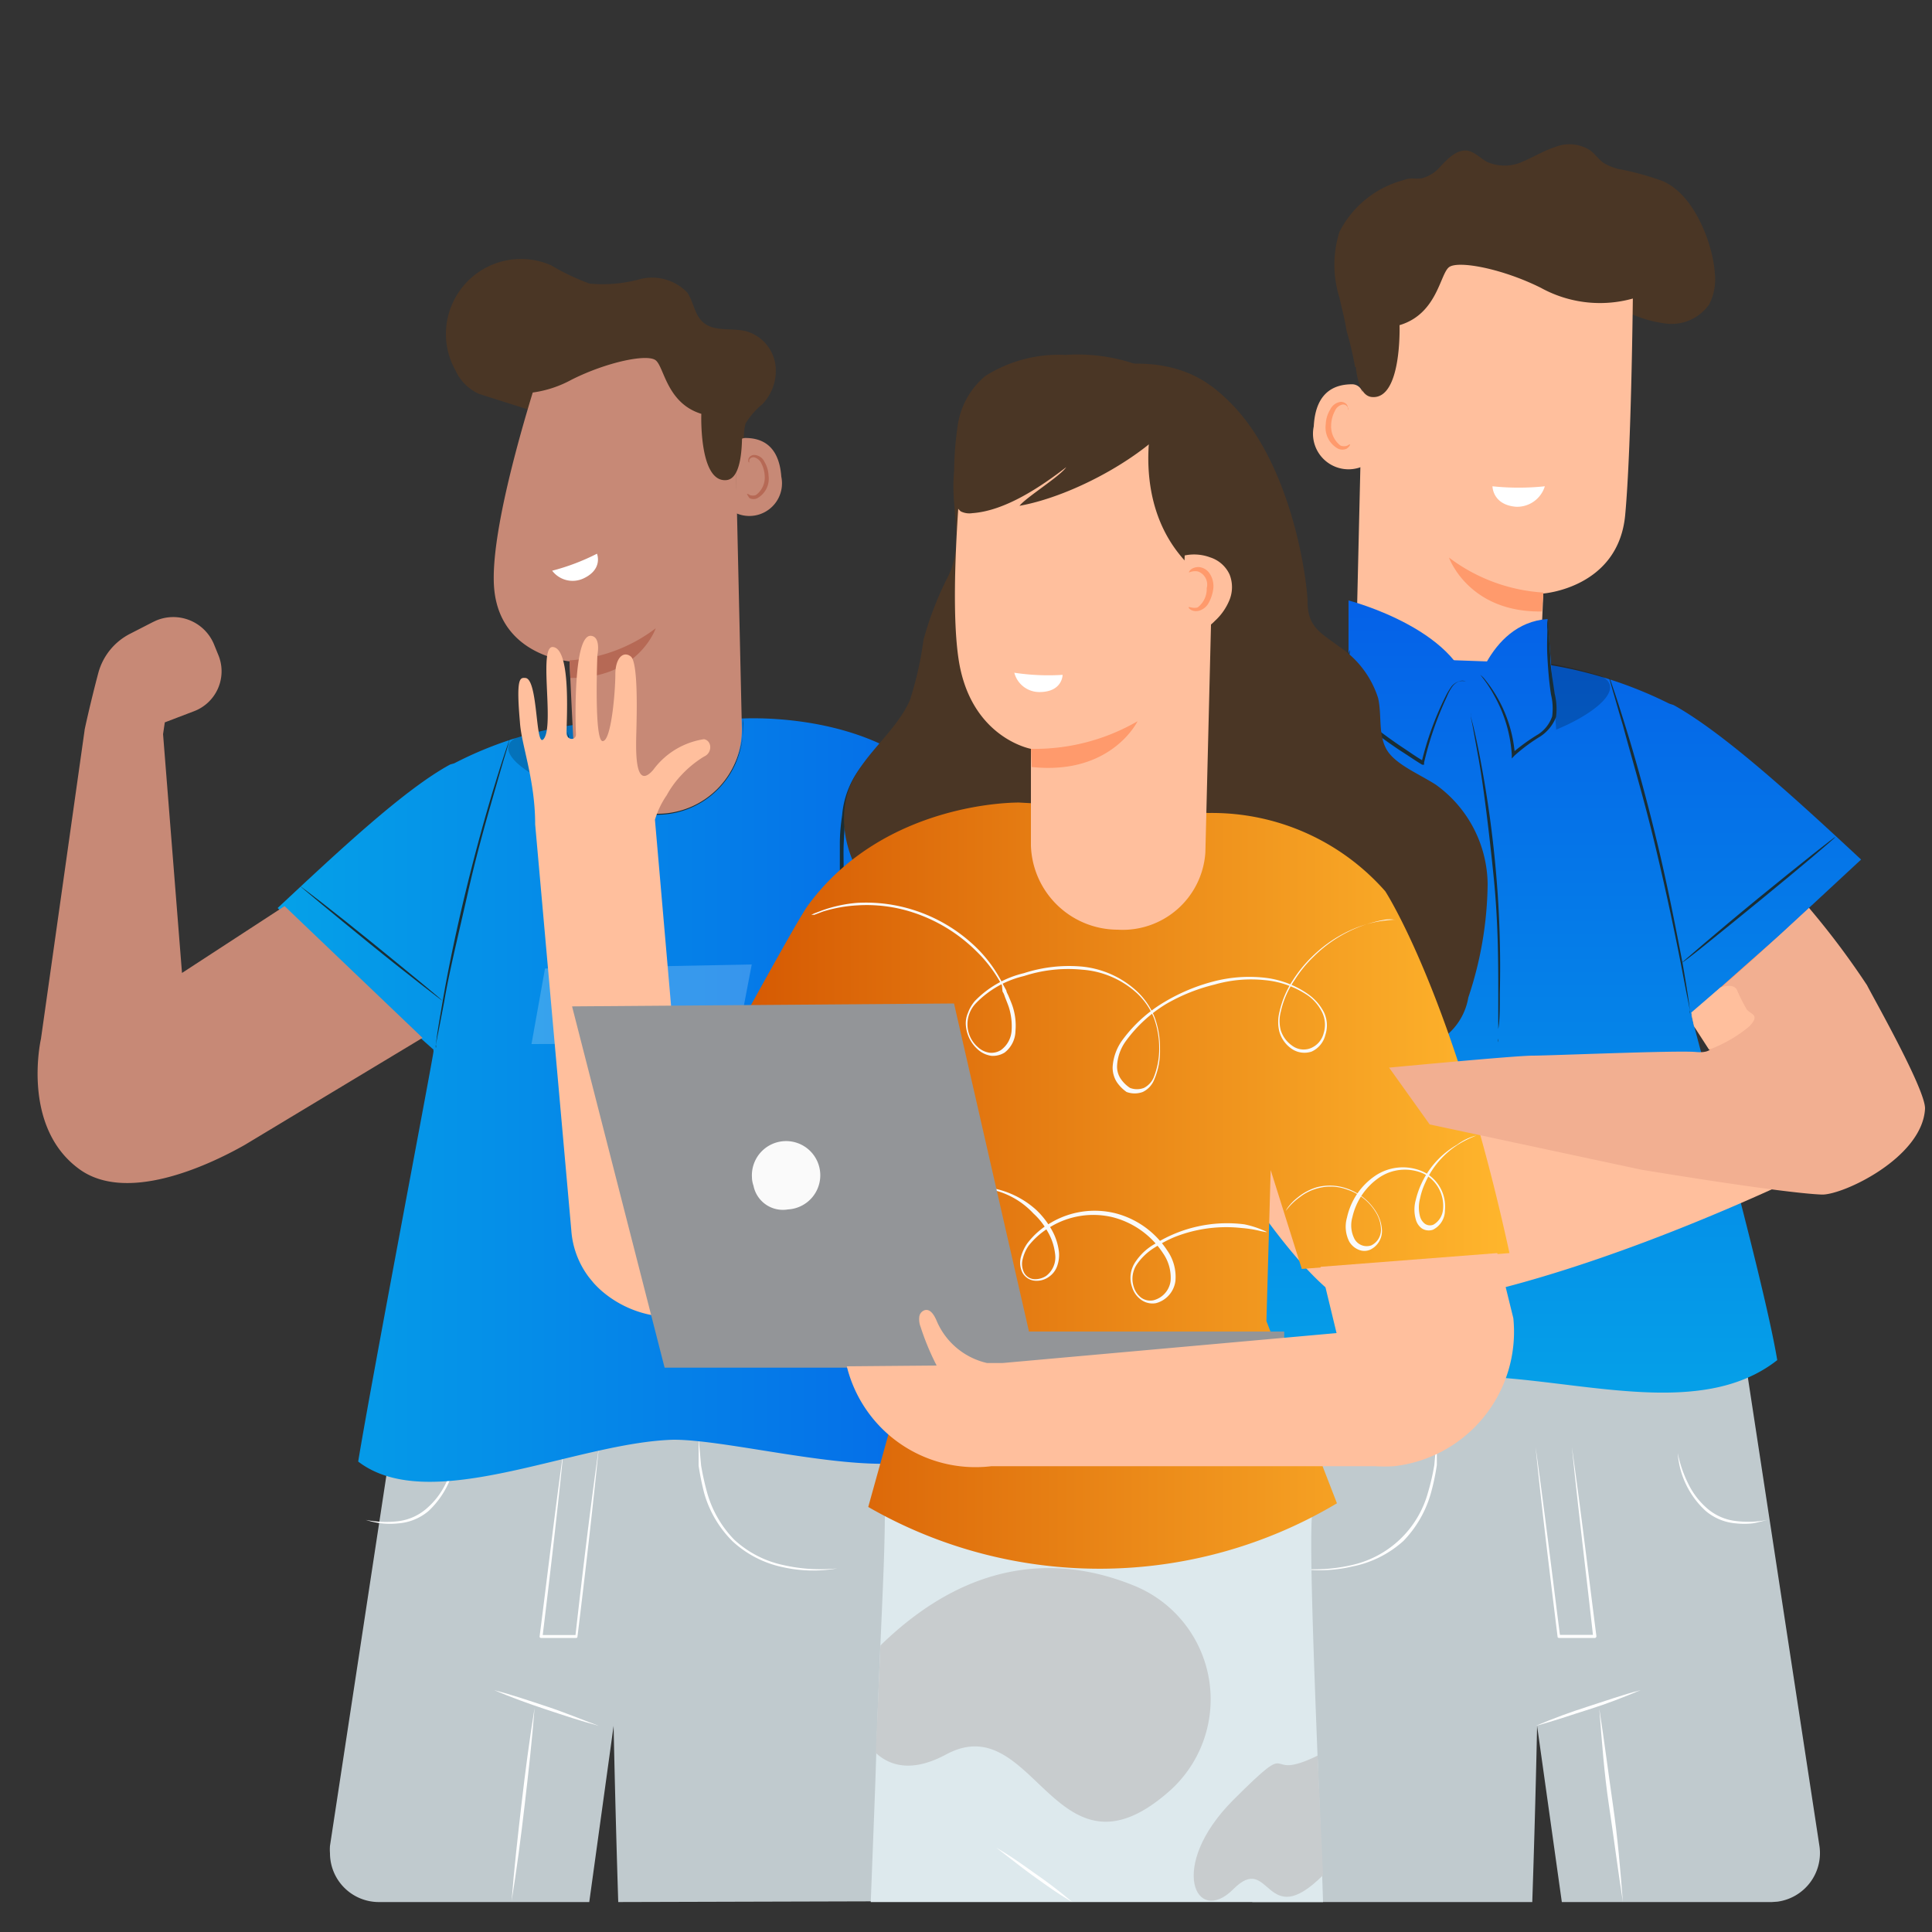
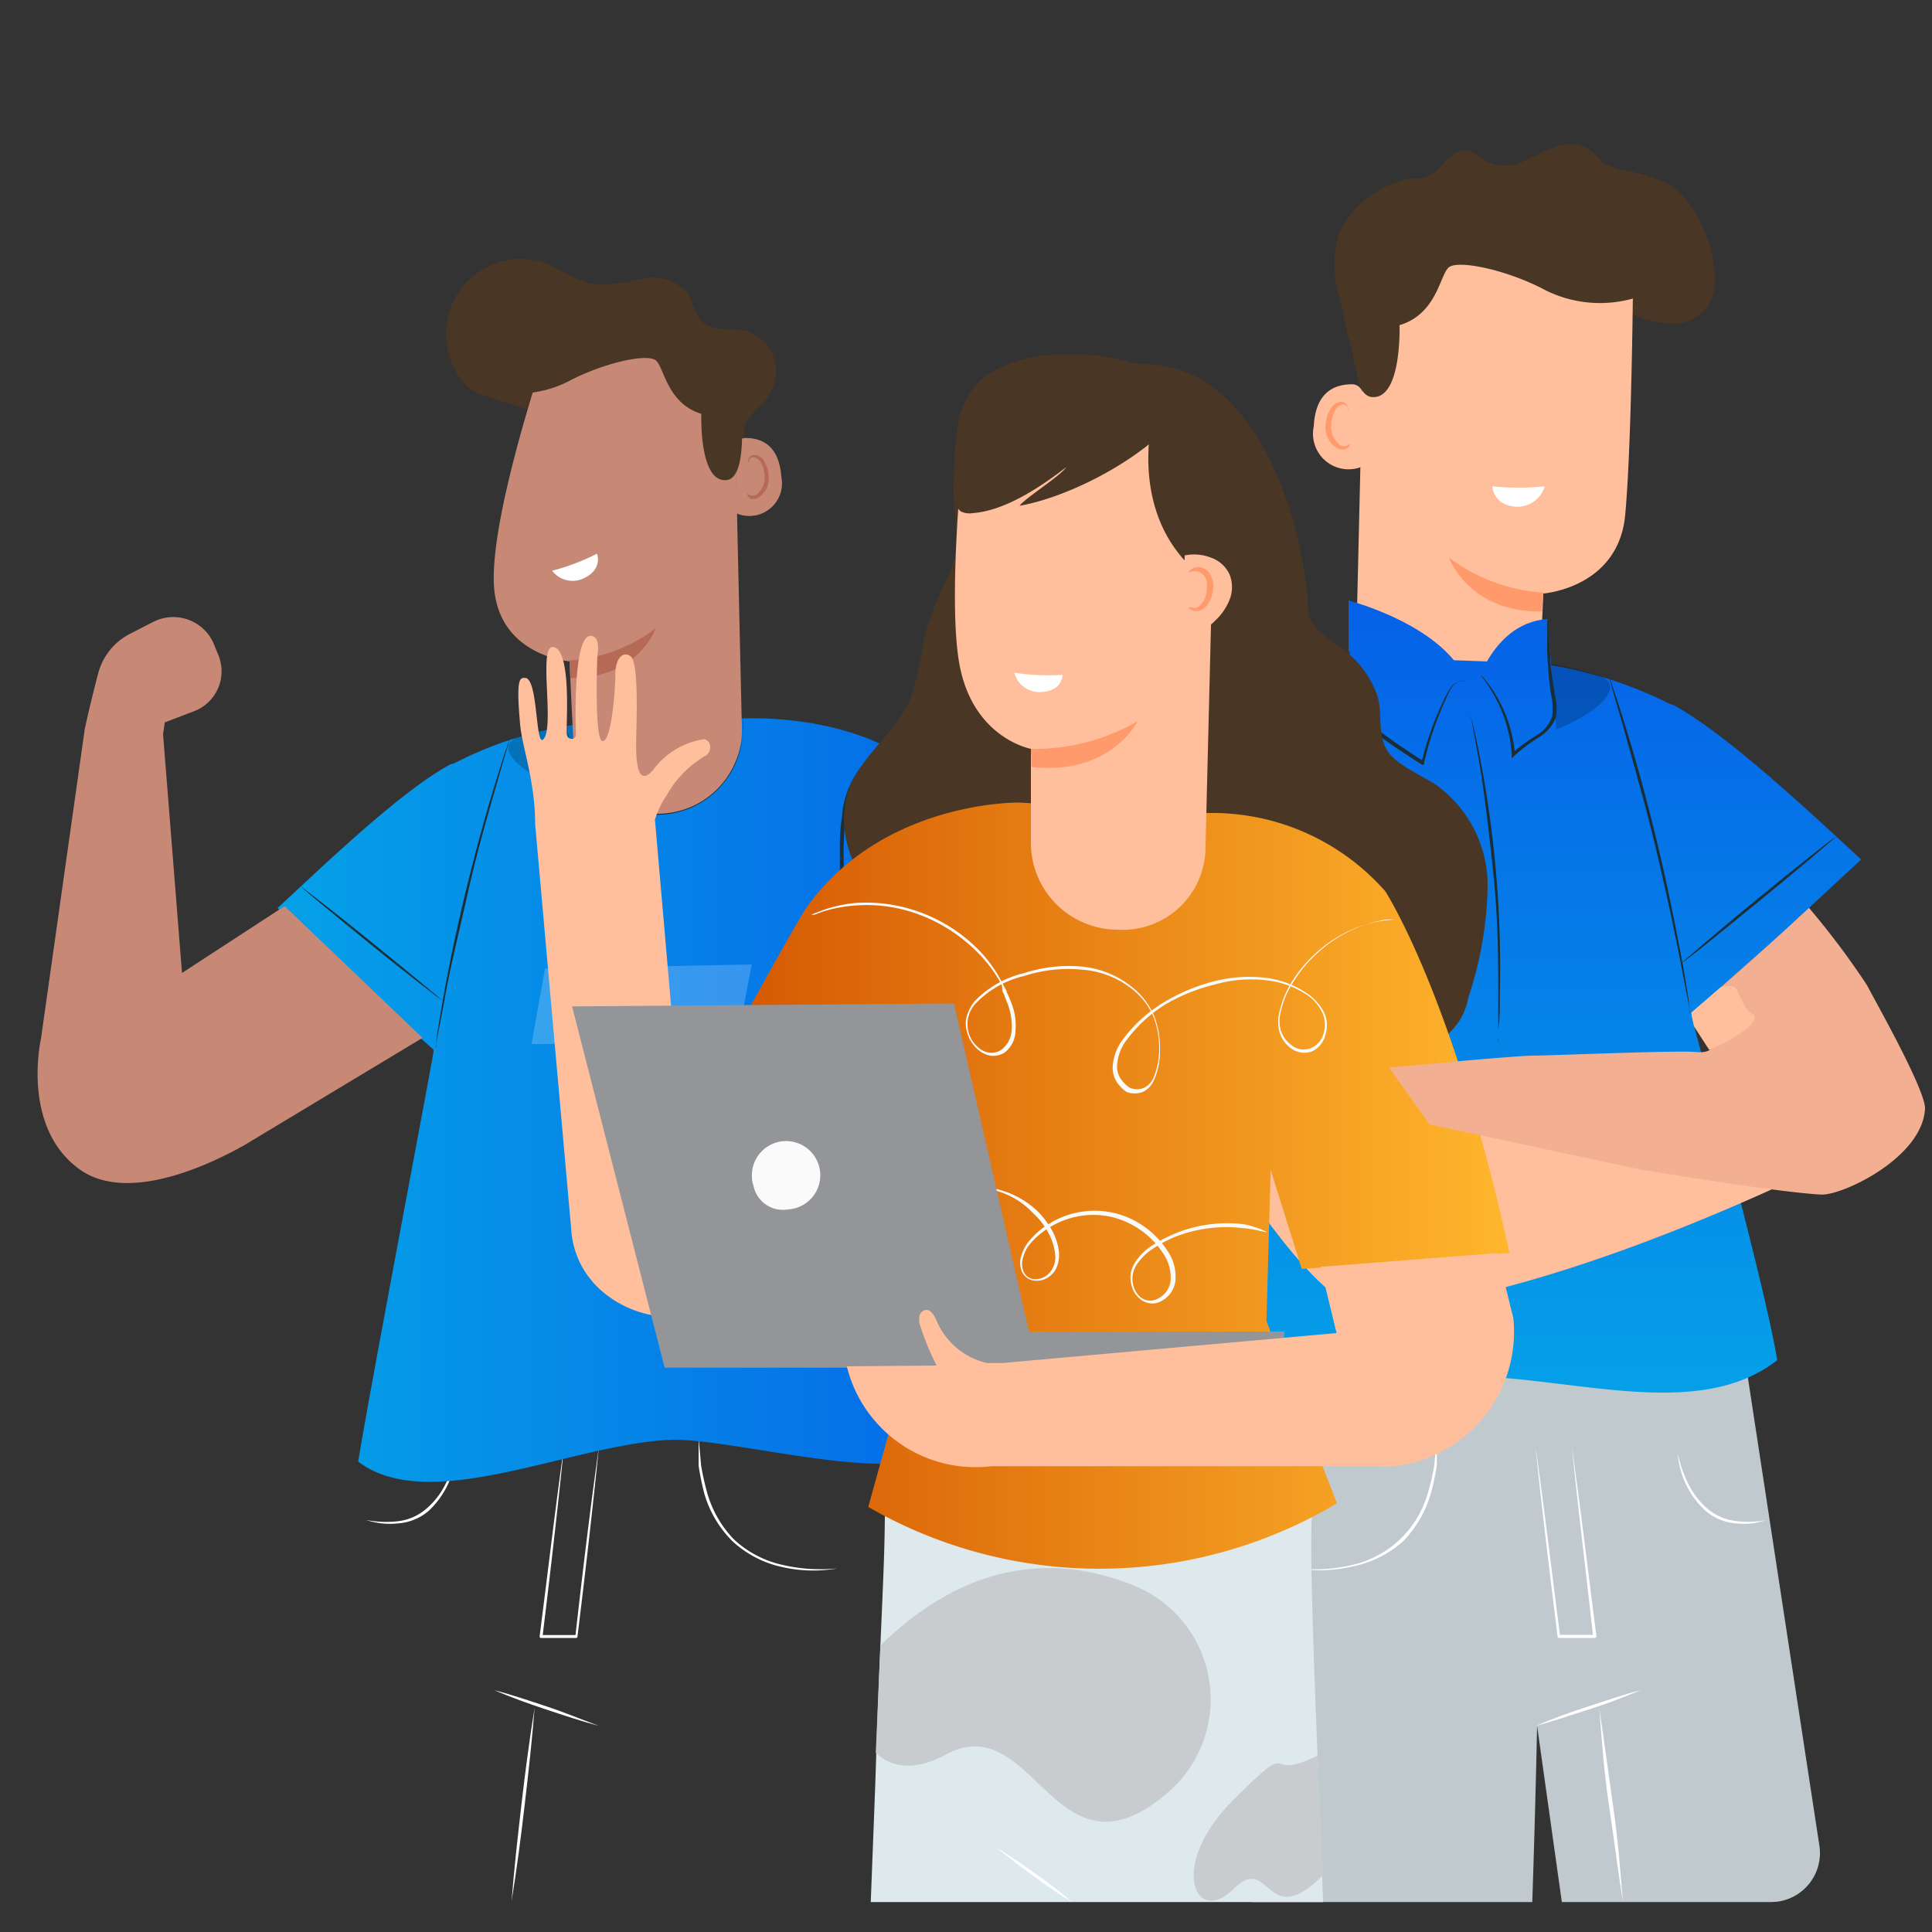
<svg xmlns="http://www.w3.org/2000/svg" xmlns:xlink="http://www.w3.org/1999/xlink" id="Layer_1" data-name="Layer 1" viewBox="0 0 100 100">
  <rect x="0" y="0" width="100" height="100" fill="#333333" stroke="none" />
  <defs>
    <style>.cls-1{fill:#c0cace;}.cls-14,.cls-2{fill:#fff;}.cls-3{fill:#ff9a6c;}.cls-4{fill:#4a3625;}.cls-5{fill:#ffbf9d;}.cls-6{fill:url(#linear-gradient);}.cls-7{fill:#1a2e35;}.cls-14,.cls-8,.cls-9{opacity:0.2;}.cls-14,.cls-8{isolation:isolate;}.cls-10{fill:url(#linear-gradient-2);}.cls-11{fill:#4279e8;}.cls-12{fill:#c78976;}.cls-13{fill:url(#linear-gradient-3);}.cls-15{fill:#b66955;}.cls-16{fill:#dde9ed;}.cls-17{fill:#c8ccce;}.cls-18{fill:url(#linear-gradient-4);}.cls-19{fill:#fafafa;}.cls-20{fill:#939598;}.cls-21{fill:#f2af91;}</style>
    <linearGradient id="linear-gradient" x1="77.79" y1="72.89" x2="77.79" y2="31.66" gradientUnits="userSpaceOnUse">
      <stop offset="0" stop-color="#05a1e8" />
      <stop offset="1" stop-color="#0562e8" />
    </linearGradient>
    <linearGradient id="linear-gradient-2" x1="75.17" y1="72.89" x2="75.17" y2="31.66" xlink:href="#linear-gradient" />
    <linearGradient id="linear-gradient-3" x1="14.37" y1="56.91" x2="54.74" y2="56.91" xlink:href="#linear-gradient" />
    <linearGradient id="linear-gradient-4" x1="36.09" y1="61.36" x2="78.11" y2="61.36" gradientUnits="userSpaceOnUse">
      <stop offset="0" stop-color="#d35400" />
      <stop offset="1" stop-color="#ffb62d" />
    </linearGradient>
  </defs>
  <path class="cls-1" d="M91.71,98.45H80.84l-1.28-9.12s-.08,4.11-.25,9.12H64.82l.48-26.61h0V70.5H90.36l.12.87,3.7,24.22A2.54,2.54,0,0,1,92,98.43Z" />
  <path class="cls-2" d="M67.13,81.18A8.58,8.58,0,0,0,70,81a5.28,5.28,0,0,0,3.91-3.74,11.84,11.84,0,0,0,.33-1.43l.13-1.43,0,1.43a11.72,11.72,0,0,1-.3,1.43,5.81,5.81,0,0,1-1.43,2.5A5.55,5.55,0,0,1,70,81.08,7.35,7.35,0,0,1,67.13,81.18Z" />
  <path class="cls-2" d="M79.48,74.89c.46,3.26.85,6.53,1.27,9.8l-.08-.07h1.88l-.09.09c-.36-3.27-.77-6.54-1.1-9.82.46,3.26.85,6.53,1.27,9.8a.09.09,0,0,1-.07.09H80.7s-.08,0-.08-.06h0C80.22,81.44,79.81,78.17,79.48,74.89Z" />
  <path class="cls-2" d="M86.84,75.21a6.28,6.28,0,0,0,.54,1.58,4,4,0,0,0,1,1.3,2.74,2.74,0,0,0,1.49.64,5.14,5.14,0,0,0,1.66-.07c-.27.06-.55.15-.82.19a4,4,0,0,1-.85,0,2.75,2.75,0,0,1-1.58-.65A4.48,4.48,0,0,1,86.84,75.21Z" />
  <path class="cls-2" d="M79.49,89.33c.89-.38,1.79-.71,2.7-1s1.8-.61,2.73-.85c-.88.37-1.78.72-2.68,1S80.41,89.09,79.49,89.33Z" />
  <path class="cls-2" d="M84,98.45c-.26-1.67-.47-3.34-.72-5s-.37-3.34-.5-5c.26,1.67.47,3.34.71,5S83.87,96.77,84,98.45Z" />
-   <path class="cls-1" d="M32,98.45c-.16-5-.24-9.12-.24-9.12L30.5,98.45H19.61a2.53,2.53,0,0,1-2.53-2.53,2.34,2.34,0,0,1,0-.38L20,76.37l.9-5.92H46v.31l.08,4.84.42,22.81Z" />
  <path class="cls-2" d="M43.34,81.18a7.2,7.2,0,0,1-2.85-.07,5.48,5.48,0,0,1-2.57-1.33,5.7,5.7,0,0,1-1.47-2.49,13.93,13.93,0,0,1-.29-1.43l0-1.43.13,1.43a14.05,14.05,0,0,0,.32,1.43A5.69,5.69,0,0,0,38,79.69,5.38,5.38,0,0,0,40.51,81,8.69,8.69,0,0,0,43.34,81.18Z" />
  <path class="cls-2" d="M31,74.89c-.33,3.28-.71,6.55-1.11,9.82,0,0,0,.07-.07.07H28a.07.07,0,0,1-.07-.08h0c.42-3.27.8-6.54,1.26-9.81-.33,3.29-.71,6.55-1.11,9.83L28,84.63h1.86l-.08.07C30.15,81.42,30.54,78.15,31,74.89Z" />
  <path class="cls-2" d="M23.61,75.21a4.56,4.56,0,0,1-1.43,3,2.74,2.74,0,0,1-1.57.64,4,4,0,0,1-.85,0,4.54,4.54,0,0,1-.83-.18,5.45,5.45,0,0,0,1.66.07,2.73,2.73,0,0,0,1.48-.65,4,4,0,0,0,1-1.3A6.33,6.33,0,0,0,23.61,75.21Z" />
  <path class="cls-2" d="M31,89.33c-.92-.24-1.83-.55-2.74-.85s-1.81-.63-2.69-1c.93.24,1.83.55,2.74.85S30.1,89,31,89.33Z" />
  <path class="cls-2" d="M27.67,88.4c-.13,1.69-.32,3.36-.51,5s-.41,3.34-.68,5c.13-1.68.32-3.35.51-5S27.4,90.07,27.67,88.4Z" />
  <path class="cls-3" d="M96.63,51.56l-4.19-6.37-7,4.43,6.38,9.86A25.44,25.44,0,0,0,96.63,51.56Z" />
  <path class="cls-4" d="M80.2,14.45A1.49,1.49,0,0,0,81,15a3.92,3.92,0,0,0,.83.1,8.35,8.35,0,0,1,2,.84,6.31,6.31,0,0,0,2.42.81,2.37,2.37,0,0,0,2.22-1,2.83,2.83,0,0,0,.29-1.59c-.1-1.6-1.12-4.18-2.76-4.81a14.77,14.77,0,0,0-2-.56A2.67,2.67,0,0,1,83,8.43c-.26-.18-.44-.47-.71-.66a2,2,0,0,0-1.8-.16c-.59.19-1.13.53-1.71.77a2.24,2.24,0,0,1-1.81,0c-.35-.19-.63-.51-1-.58-.55-.08-1,.38-1.39.79a1.89,1.89,0,0,1-1,.64c-.37.05-.55-.06-.92.09A5.22,5.22,0,0,0,69.33,12a5.67,5.67,0,0,0,0,3.41c.13.58.28,1.14.37,1.72A17.48,17.48,0,0,1,70.14,19c.19,0,0-.32.21-.37,2.05-.54,4.13-1,6.17-1.57A7.84,7.84,0,0,0,80,15.27a2.78,2.78,0,0,0,.65-1A1.47,1.47,0,0,0,80.2,14.45Z" />
  <path class="cls-5" d="M74.93,39.31h0a4.74,4.74,0,0,0,4.76-4.49c.11-2.08.19-4.1.19-4.1s3.89-.28,4.24-4.07.41-12.58.41-12.58h0A13.48,13.48,0,0,0,71,14.66l-.37.24-.46,19.64a4.74,4.74,0,0,0,4.7,4.77Z" />
  <path class="cls-2" d="M77.25,25.17a12.92,12.92,0,0,0,2.71,0,1.5,1.5,0,0,1-1.49,1.06C77.25,26.13,77.25,25.17,77.25,25.17Z" />
  <path class="cls-3" d="M79.88,30.67A9,9,0,0,1,75,28.86s1,2.85,4.81,2.79Z" />
  <path class="cls-5" d="M70.54,20.47a.56.56,0,0,0-.54-.58c-.72,0-1.9.22-2,2.18a1.84,1.84,0,0,0,2.53,2.07C70.5,24.06,70.53,21.6,70.54,20.47Z" />
  <path class="cls-3" d="M69.88,23a.25.25,0,0,0-.13.06.48.48,0,0,1-.37,0A1.25,1.25,0,0,1,68.9,22a1.64,1.64,0,0,1,.19-.72.56.56,0,0,1,.39-.34.25.25,0,0,1,.28.16v.13a.14.14,0,0,0,0-.15.27.27,0,0,0-.1-.19.41.41,0,0,0-.26-.09.7.7,0,0,0-.55.4,1.57,1.57,0,0,0-.23.76,1.25,1.25,0,0,0,.63,1.26.53.53,0,0,0,.46,0C69.88,23.09,69.89,23,69.88,23Z" />
  <path class="cls-4" d="M85.07,15.27a6.33,6.33,0,0,1-5.31-.37c-2-1-4.29-1.43-4.76-1.07s-.61,2.42-2.56,3c0,0,.13,3.86-1.43,3.72s-.58-6.12-.58-6.12L74.2,12.6l4.12-.77,3.87.54,3,.82Z" />
  <path class="cls-6" d="M59.26,37.65C63.29,33.51,70.4,34,70.4,34l9.21.33a21.59,21.59,0,0,1,6.79,2.09l.22.07v0c2.58,1.43,6.23,4.76,9.71,8l-4.16,3.86-4.62,4.09a.07.07,0,0,1,0,.09c0,.24,3.73,13.58,4.44,17.87-4,3.14-10.35.94-15.87.83-3.52-.07-8.64,1.7-11.6.24l-.33-11c-.31-3.57-.55-8-.55-8Z" />
  <path class="cls-7" d="M83.26,35a.3.3,0,0,0,.08.16l.17.5c.15.43.35,1.06.59,1.83.49,1.56,1.1,3.73,1.68,6.14s1,4.63,1.31,6.23c.14.8.24,1.43.31,1.9l.07.52a.6.6,0,0,1,0,.19.61.61,0,0,1,0-.18l-.1-.51c-.1-.48-.22-1.12-.37-1.9-.31-1.59-.77-3.79-1.35-6.2S84.42,39.11,84,37.54c-.23-.76-.4-1.39-.54-1.85l-.14-.5A.57.57,0,0,1,83.26,35Z" />
-   <path class="cls-7" d="M87.06,49.82S88.8,48.3,91,46.5s4-3.22,4-3.18-1.74,1.52-3.92,3.3S87.1,49.86,87.06,49.82Z" />
+   <path class="cls-7" d="M87.06,49.82S88.8,48.3,91,46.5s4-3.22,4-3.18-1.74,1.52-3.92,3.3S87.1,49.86,87.06,49.82" />
  <path class="cls-8" d="M64.57,43.34,61,55.2l1.35.71,1.32-3.36S65,45.5,64.57,43.34Z" />
  <g class="cls-9">
    <path d="M82.89,35c1.94,1-2.93,3.49-5.14,3.42l1.6-4.22A22.65,22.65,0,0,1,82.89,35Z" />
  </g>
  <path class="cls-10" d="M69.8,34.22V31.08s6.13,1.58,6.36,5.25c0,0,.78-4.06,3.94-4.29l.45,5.72L76.87,41H73.14l-3-2.55-.38-3.94Z" />
  <path class="cls-7" d="M77.55,53.94a.48.48,0,0,1,0-.17V51.43c0-1.55,0-3.7-.24-6.06s-.5-4.48-.76-6l-.33-1.81-.1-.49v-.17a1,1,0,0,1,0,.16l.13.49c.1.42.23,1,.38,1.8a58,58,0,0,1,.82,6,56,56,0,0,1,.18,6.08c0,.77,0,1.43-.08,1.83l0,.5A.48.48,0,0,1,77.55,53.94Z" />
  <path class="cls-7" d="M75.87,35.27a.73.73,0,0,0-.36,0,.82.82,0,0,0-.34.27,2.61,2.61,0,0,0-.28.52,17.2,17.2,0,0,0-1.18,3.41v.11l-.1,0c-.37-.22-.72-.47-1.12-.72a24.32,24.32,0,0,1-2-1.48,2.4,2.4,0,0,1-.67-.88,2.58,2.58,0,0,1-.21-1,5.27,5.27,0,0,1,.13-1.37,2.09,2.09,0,0,1,.13-.49,3,3,0,0,1-.07.51,6.72,6.72,0,0,0-.07,1.35,3,3,0,0,0,.22.88,2.37,2.37,0,0,0,.65.82,24.3,24.3,0,0,0,2,1.49c.38.25.71.49,1.11.72l-.13.05a16,16,0,0,1,1.24-3.41,3.25,3.25,0,0,1,.32-.53.87.87,0,0,1,.39-.26A.46.46,0,0,1,75.87,35.27Z" />
  <path class="cls-7" d="M80.1,32.08a2.72,2.72,0,0,1,.05.49l.09,1.34c0,.56.12,1.23.23,2a3.23,3.23,0,0,1,.07,1.2,2.11,2.11,0,0,1-.8,1,8.92,8.92,0,0,0-1.35,1l-.14.15v-.2A7.2,7.2,0,0,0,77.34,36a6.49,6.49,0,0,0-.72-1.07,1.36,1.36,0,0,1,.24.24,6.88,6.88,0,0,1,.55.78,7,7,0,0,1,1,3.1L78.25,39A10.11,10.11,0,0,1,79.63,38a1.81,1.81,0,0,0,.71-.92,3.08,3.08,0,0,0-.06-1.13c-.11-.71-.16-1.43-.19-2s0-1,0-1.35A2.68,2.68,0,0,1,80.1,32.08Z" />
  <path class="cls-5" d="M74,58.23l17.61-2.74L95,60s-14.29,7.28-24,7.82c-2.81.16-7.79-7.8-11.13-13.78a8.17,8.17,0,0,1,2.33-10.58l1.47-1.07s9.89,15.52,10.47,15.79Z" />
  <path class="cls-11" d="M62,35.74s-10.2,3.63-2.62,20.78l11.78-7.14-1.68-4Z" />
  <path class="cls-7" d="M61.16,36h.33a4.52,4.52,0,0,1,.9.11,5,5,0,0,1,1.34.58,6.88,6.88,0,0,1,1.48,1.21A18.27,18.27,0,0,1,68,42.08c.86,1.67,1.66,3.57,2.49,5.57.24.59.49,1.18.72,1.74v.07h-.08c-3.4,1.86-6.37,3.58-8.47,4.91-1,.65-1.88,1.18-2.45,1.56l-.66.42a1.82,1.82,0,0,1-.23.15.91.91,0,0,1,.21-.18l.65-.45c.55-.38,1.38-.94,2.43-1.6,2.08-1.33,5-3.1,8.44-5l0,.11c-.23-.56-.48-1.14-.71-1.74-.83-2-1.63-3.9-2.48-5.56A18.09,18.09,0,0,0,65.12,38a7.52,7.52,0,0,0-1.43-1.22,5.22,5.22,0,0,0-1.3-.58A6.31,6.31,0,0,0,61.16,36Z" />
  <path class="cls-12" d="M52.93,51.79l-6.67,4.12,2.45,5.88A21.5,21.5,0,0,0,54,54.23Z" />
  <path class="cls-13" d="M54.74,51.92c-.87-2.06-3.82-8.87-6.3-11.43-3.7-3.79-10.21-3.29-10.21-3.29l-8.47.31a19.63,19.63,0,0,0-6.25,2l-.21.06v0C20.93,40.86,17.58,44,14.37,47l3.84,3.57,4.23,3.76a.11.11,0,0,0,0,.08c0,.22-3.26,17.3-3.9,21.24,3.72,2.85,11.25-1,16.33-1.13,3.23,0,10.72,2.15,13.45.8L46.26,61.76c.29-3.3-1.84-7.47-1.84-7.47l1.22,3.09,8.83-4.59C54.57,52.5,54.67,52.21,54.74,51.92Z" />
  <path class="cls-7" d="M38.46,36.88V37c0,.15,0,.29,0,.44a4.53,4.53,0,0,1-.22,1.63,4.44,4.44,0,0,1-4.1,3.1,4.54,4.54,0,0,1-2.86-.81,4.62,4.62,0,0,1-1.53-1.89,4.45,4.45,0,0,1-.37-1.61,3.23,3.23,0,0,1,0-.44.43.43,0,0,1,0-.16v.6a5.43,5.43,0,0,0,2,3.39A4.57,4.57,0,0,0,36.9,41a4.62,4.62,0,0,0,1.58-3.58A5,5,0,0,1,38.46,36.88Z" />
  <path class="cls-7" d="M46.52,38.76a4,4,0,0,0-.6.14,2.89,2.89,0,0,0-1.31,1,4.66,4.66,0,0,0-.84,2.3c-.05.47-.08,1-.1,1.47s0,1,0,1.6a54.5,54.5,0,0,0,.25,5.57c.07.72.14,1.29.18,1.69l.06.46a.38.38,0,0,1,0,.15.46.46,0,0,0,0-.15L44,52.54c-.07-.4-.15-1-.23-1.68a47.59,47.59,0,0,1-.3-5.59c0-.55,0-1.08,0-1.6s.05-1,.12-1.48a4.66,4.66,0,0,1,.88-2.36,2.86,2.86,0,0,1,1.38-1A1.68,1.68,0,0,1,46.52,38.76Z" />
  <path class="cls-7" d="M26.36,38.17a.49.49,0,0,1,0,.17l-.13.46c-.13.42-.3,1-.5,1.7-.41,1.43-1,3.43-1.5,5.65s-1,4.24-1.24,5.71c-.14.72-.25,1.31-.34,1.75l-.09.47a.27.27,0,0,1,0,.16.49.49,0,0,1,0-.17l.06-.48c.06-.41.16-1,.29-1.75.25-1.47.66-3.5,1.2-5.72s1.1-4.21,1.54-5.63c.22-.72.41-1.3.54-1.69l.16-.46A.84.84,0,0,1,26.36,38.17Z" />
  <path class="cls-7" d="M54.57,50.51a2.22,2.22,0,0,1-.35.25c-.23.16-.55.38-1,.65-.83.54-2,1.26-3.31,2s-2.51,1.43-3.4,1.84c-.44.22-.8.4-1.06.51a2.32,2.32,0,0,1-.39.18,1.76,1.76,0,0,1,.37-.23l1-.52c.87-.48,2.08-1.13,3.38-1.88s2.48-1.43,3.33-2l1-.61A3,3,0,0,1,54.57,50.51Z" />
  <path class="cls-7" d="M22.88,51.79s-1.69-1.28-3.72-2.93-3.65-3-3.63-3,1.7,1.28,3.73,2.93S22.9,51.76,22.88,51.79Z" />
  <path class="cls-8" d="M43.55,45.83l3.32,10.91-1.23.64-1.22-3.09S43.17,47.82,43.55,45.83Z" />
  <g class="cls-9">
    <path d="M26.72,38.18c-1.79.94,2.69,3.21,4.72,3.15L30,37.45A21.09,21.09,0,0,0,26.72,38.18Z" />
  </g>
  <polygon class="cls-14" points="38.13 54 27.51 54.04 28.21 50.13 38.91 49.92 38.13 54" />
  <path class="cls-4" d="M37.11,24.3a.8.8,0,0,0,.26.82.77.77,0,0,0,.86.05c.51-.27.57-1,.45-1.55a2.9,2.9,0,0,1-.09-1.7,4,4,0,0,1,.87-1,2.48,2.48,0,0,0,.66-2.14,2.12,2.12,0,0,0-1.48-1.63c-.76-.2-1.7.05-2.27-.49-.42-.38-.46-1-.79-1.51a2.53,2.53,0,0,0-2.42-.71,7.35,7.35,0,0,1-2.64.24,11.79,11.79,0,0,1-2-.95,3.88,3.88,0,0,0-5.11,2,3.84,3.84,0,0,0,.16,3.43,2.42,2.42,0,0,0,1.23,1.23Z" />
  <path class="cls-12" d="M34,42.12h0A4.34,4.34,0,0,1,29.66,38c-.1-1.92-.18-3.77-.18-3.77s-3.58-.26-3.9-3.75,2.63-12.15,2.63-12.15l-3,.57a12.41,12.41,0,0,1,12.44.54l.34.22.41,18.05A4.36,4.36,0,0,1,34,42.12Z" />
  <path class="cls-2" d="M30.9,28.66a11.42,11.42,0,0,1-2.32.88,1.33,1.33,0,0,0,1.62.4C31.23,29.46,30.9,28.66,30.9,28.66Z" />
  <path class="cls-15" d="M29.48,34.18a8.21,8.21,0,0,0,4.46-1.66s-.88,2.6-4.42,2.57Z" />
  <path class="cls-12" d="M38.07,23.22a.53.53,0,0,1,.5-.55c.66,0,1.74.21,1.87,2a1.69,1.69,0,0,1-2.32,1.9C38.11,26.51,38.08,24.22,38.07,23.22Z" />
  <path class="cls-15" d="M38.67,25.56a.25.25,0,0,1,.13.06.47.47,0,0,0,.33,0,1.12,1.12,0,0,0,.45-1,1.56,1.56,0,0,0-.17-.63.56.56,0,0,0-.38-.32.23.23,0,0,0-.25.14v.13s-.06,0-.05-.14a.26.26,0,0,1,.09-.17.33.33,0,0,1,.25-.08.61.61,0,0,1,.5.36,1.47,1.47,0,0,1,.21.71,1.15,1.15,0,0,1-.57,1.16.45.45,0,0,1-.42,0C38.68,25.62,38.66,25.57,38.67,25.56Z" />
  <path class="cls-4" d="M24.72,20a5.85,5.85,0,0,0,4.87-.35c1.81-.91,3.91-1.35,4.35-1s.57,2.22,2.36,2.77c0,0-.13,3.57,1.3,3.43s.53-5.63.53-5.63l-3.47-1.73-3.78-.72-3.58.5-2.75.76Z" />
  <path class="cls-12" d="M14.73,46.9,9.42,50.36,8.44,38h0l.09-.61,1.52-.58a2.21,2.21,0,0,0,1.27-2.86h0l-.24-.59a2.28,2.28,0,0,0-3-1.24l-.17.08-1.15.59a3.22,3.22,0,0,0-1.66,2c-.41,1.53-.77,3.18-.72,3h0L2.12,53.77s-1.06,4.61,2.05,6.79c2.38,1.65,6.38-.1,8.5-1.3l9.2-5.54Z" />
  <path class="cls-16" d="M68.48,98.45H45.07c.13-3.37.23-5.94.25-6.59.23-7.4.46-10.3.48-13.41v-.32H67.9a1.9,1.9,0,0,1,0,.42C67.73,81.21,68.33,93.38,68.48,98.45Z" />
  <path class="cls-17" d="M45.33,90.73c.77.71,1.93,1,3.64.08,4.57-2.46,5.62,7,11.44,2h0a6.35,6.35,0,0,0-1.67-10.72c-3.67-1.51-8.36-1.61-13.17,3.08" />
  <path class="cls-17" d="M68.2,90.87c-3,1.47-.92-1.15-4.36,2.29s-1.94,6.57,0,4.62,1.62,2.29,4.64-.72" />
  <path class="cls-2" d="M55.5,98.45c-.71-.41-1.36-.88-2-1.34s-1.31-1-1.93-1.47c.72.41,1.37.88,2,1.33A23.45,23.45,0,0,1,55.5,98.45Z" />
  <path class="cls-7" d="M65.55,26.6a8.77,8.77,0,0,0,1,4.12A15.51,15.51,0,0,1,67.8,33.5c.23,1,.1,2,.28,2.9.29,1.57,1.33,2.86,2.1,4.25s1.31,3.13.53,4.52l-7.95-1-.57-9.88Z" />
  <path class="cls-4" d="M49.73,23.22c-1,2.19.4,4.37-.63,6.56a17.13,17.13,0,0,0-1.3,3.34,17.83,17.83,0,0,1-.71,3.14c-.72,1.58-2.23,2.65-3,4.21-1.06,2.31.07,5.21,2.1,6.75A10.77,10.77,0,0,0,53.51,49a10,10,0,0,0,4.42-1.21,5.11,5.11,0,0,0,2.55-3.67Z" />
  <path class="cls-4" d="M61.52,19.33C66.64,21.6,67.66,30,67.68,31.14c0,1.35.72,1.63,1.65,2.34a5,5,0,0,1,2,2.65c.2.87,0,1.82.41,2.61s1.66,1.29,2.57,1.87A6.42,6.42,0,0,1,77,45.75a19,19,0,0,1-1,5.88,3.24,3.24,0,0,1-1.18,2,3.33,3.33,0,0,1-1.82.3l-9.72-.22a20.92,20.92,0,0,1-7.31-1,9.23,9.23,0,0,1-4.5-3.77,7.48,7.48,0,0,1-.8-5.68c.4-1.43,1.28-2.77,1.54-4.29.31-1.84-1.23-2.63-1.79-4.42s-1-6.08-.26-7.79Z" />
  <path class="cls-18" d="M67.38,65.68l-1.61-5.12-.22,7.82,3.65,9.43A24,24,0,0,1,44.94,78l2.46-8.85-1.18-10L43,63.77l-6.89-6.69s5.07-9.37,5.72-10.23c4-5.44,10.93-5.31,10.93-5.31l9.8.54a11.94,11.94,0,0,1,9.14,4.05s3.53,5.4,6.43,18.73Z" />
  <path class="cls-19" d="M72.27,47.6h-.13a1.56,1.56,0,0,0-.43,0A6.9,6.9,0,0,0,68,49.51a6.41,6.41,0,0,0-1,1.23,4.62,4.62,0,0,0-.71,1.64,1.87,1.87,0,0,0,0,.94,1.52,1.52,0,0,0,.56.78,1,1,0,0,0,1,.15,1.14,1.14,0,0,0,.66-.76,1.49,1.49,0,0,0-.07-1.08,2.36,2.36,0,0,0-.71-.86,4.73,4.73,0,0,0-2.28-.82,6.81,6.81,0,0,0-2.58.23,9.45,9.45,0,0,0-2.5,1,7.19,7.19,0,0,0-2.07,1.89,2.38,2.38,0,0,0-.48,1.31,1.13,1.13,0,0,0,.17.65,1.7,1.7,0,0,0,.5.5h0a1,1,0,0,0,.72,0,1.08,1.08,0,0,0,.5-.53A4,4,0,0,0,60,54.25a4.56,4.56,0,0,0-.27-1.55,3.57,3.57,0,0,0-.88-1.29A4.7,4.7,0,0,0,56,50.19a7.38,7.38,0,0,0-3,.33,5.07,5.07,0,0,0-2.46,1.38,1.57,1.57,0,0,0,0,2.23l.12.11a1.13,1.13,0,0,0,.57.25.93.93,0,0,0,.58-.14,1.35,1.35,0,0,0,.55-1,3.3,3.3,0,0,0-.14-1.21c-.06-.18-.14-.37-.21-.55a1,1,0,0,0-.12-.27L51.86,51a7,7,0,0,0-1.33-1.77,8.3,8.3,0,0,0-3.27-2,7.7,7.7,0,0,0-2.86-.37,7.4,7.4,0,0,0-1.8.32l-.45.17-.16,0,.15-.07.45-.17a7,7,0,0,1,1.8-.38,8.13,8.13,0,0,1,2.86.36,8.22,8.22,0,0,1,3.33,2A7,7,0,0,1,51.94,51l.15.27c0,.08.07.18.11.28s.16.37.22.56a3.18,3.18,0,0,1,.14,1.26A1.44,1.44,0,0,1,52,54.48a1.15,1.15,0,0,1-.68.17,1.31,1.31,0,0,1-.65-.28A1.85,1.85,0,0,1,50,53.14a1.34,1.34,0,0,1,.1-.71,2,2,0,0,1,.37-.63A5.2,5.2,0,0,1,53,50.37a7.56,7.56,0,0,1,3-.34,4.89,4.89,0,0,1,2.86,1.29,3.75,3.75,0,0,1,.91,1.35,4.57,4.57,0,0,1,.27,1.63,3.73,3.73,0,0,1-.31,1.61,1.19,1.19,0,0,1-.58.61,1.21,1.21,0,0,1-.84,0h0A2,2,0,0,1,57.8,56a1.4,1.4,0,0,1-.21-.77,2.63,2.63,0,0,1,.53-1.43,7.3,7.3,0,0,1,2.14-1.93,9.66,9.66,0,0,1,2.55-1.07,7.3,7.3,0,0,1,2.59-.2,4.85,4.85,0,0,1,2.34.88,2.6,2.6,0,0,1,.79.92,1.58,1.58,0,0,1,.07,1.17,1.28,1.28,0,0,1-.71.86,1.17,1.17,0,0,1-1.07-.17,1.6,1.6,0,0,1-.6-.86,2.07,2.07,0,0,1,0-1,4.9,4.9,0,0,1,.71-1.68,6.72,6.72,0,0,1,1-1.22,6.91,6.91,0,0,1,2.15-1.43,6.07,6.07,0,0,1,1.57-.42A5.83,5.83,0,0,1,72.27,47.6Z" />
-   <path class="cls-19" d="M76.43,58.77a5.62,5.62,0,0,0-.89.43,4.51,4.51,0,0,0-1.76,2,3.61,3.61,0,0,0-.28.84,1.79,1.79,0,0,0,0,.92.71.71,0,0,0,.25.38.46.46,0,0,0,.44.05,1,1,0,0,0,.5-.79,1.87,1.87,0,0,0-1-1.85,2.37,2.37,0,0,0-2.33.22A3.39,3.39,0,0,0,70,63a1.53,1.53,0,0,0,.1,1.11.72.72,0,0,0,.88.35.9.9,0,0,0,.5-.82,1.77,1.77,0,0,0-.3-.94,2.7,2.7,0,0,0-1.43-1.12,2.49,2.49,0,0,0-1.48-.09,2.57,2.57,0,0,0-1,.48,3.23,3.23,0,0,0-.72.71v0a1,1,0,0,1,.1-.17,2.61,2.61,0,0,1,.52-.53,2.82,2.82,0,0,1,1-.53,2.65,2.65,0,0,1,1.55.07,2.88,2.88,0,0,1,1.48,1.16,2,2,0,0,1,.33,1,1.07,1.07,0,0,1-.6,1,.75.75,0,0,1-.62,0,1,1,0,0,1-.47-.41,1.7,1.7,0,0,1-.12-1.25,3.52,3.52,0,0,1,1.43-2.14,2.56,2.56,0,0,1,2.52-.23,2,2,0,0,1,1.12,2,1.12,1.12,0,0,1-.62,1,.66.66,0,0,1-.58-.07.83.83,0,0,1-.31-.47,1.85,1.85,0,0,1,0-1,4.38,4.38,0,0,1,.3-.86,4.49,4.49,0,0,1,1.84-2A2.85,2.85,0,0,1,76.43,58.77Z" />
  <path class="cls-19" d="M65.58,63.77H65.5l-.25-.05a6.08,6.08,0,0,0-1-.16,7.25,7.25,0,0,0-3.48.48,6.78,6.78,0,0,0-1,.53,3.08,3.08,0,0,0-.91.85,1.34,1.34,0,0,0-.17,1.21,1.09,1.09,0,0,0,.38.54.81.81,0,0,0,.64.13,1.19,1.19,0,0,0,.88-1,2.21,2.21,0,0,0-.39-1.43A4.42,4.42,0,0,0,57.58,63a4.29,4.29,0,0,0-3.17.48,4,4,0,0,0-1.17,1,2,2,0,0,0-.3.67,1,1,0,0,0,.06.71.65.65,0,0,0,.52.35,1.05,1.05,0,0,0,.63-.17,1.21,1.21,0,0,0,.46-1.15,2.91,2.91,0,0,0-.4-1.17,3.53,3.53,0,0,0-.72-.91,4.16,4.16,0,0,0-3.18-1.33,5.1,5.1,0,0,0-1.28.2h.08l.25-.08a4.39,4.39,0,0,1,1-.16,4.21,4.21,0,0,1,1.5.18,4.69,4.69,0,0,1,1.77,1,4.25,4.25,0,0,1,.75.94,3,3,0,0,1,.43,1.23,1.71,1.71,0,0,1-.08.71,1.13,1.13,0,0,1-.44.59,1.08,1.08,0,0,1-.72.2.81.81,0,0,1-.65-.42,1.16,1.16,0,0,1-.08-.8,2.3,2.3,0,0,1,.33-.71,4,4,0,0,1,1.22-1.07,4.46,4.46,0,0,1,3.31-.5,4.56,4.56,0,0,1,2.72,1.94,2.37,2.37,0,0,1,.42,1.57,1.37,1.37,0,0,1-1,1.15,1,1,0,0,1-.81-.2,1.23,1.23,0,0,1-.43-.62,1.43,1.43,0,0,1-.07-.71,1.5,1.5,0,0,1,.27-.65,2.92,2.92,0,0,1,1-.9,7.07,7.07,0,0,1,4.6-1A4.78,4.78,0,0,1,65.58,63.77Z" />
  <path class="cls-5" d="M27.18,35.09c.71,0,.51,3.92,1,3.1s-.31-4.77.44-4.7c1,.09.67,4.16.71,4.5s.5.34.48,0-.17-5.16.78-5.08c.53.05.33,1,.33,1s-.18,4.43.27,4.45.66-2.58.66-3.45.42-1.23.8-.93.31,2.91.29,3.78-.14,3.25.87,2.09a4,4,0,0,1,2.63-1.59c.42.08.44.71,0,.9a5.56,5.56,0,0,0-1.21,1,5,5,0,0,0-.72,1,4.51,4.51,0,0,0-.61,1.27L35.3,58.58l1-1.24L42,62.82l-3,3.39a5.55,5.55,0,0,1-7.82.64,4.89,4.89,0,0,1-.46-.45l-.23-.28a4.55,4.55,0,0,1-.92-2.45l-1.87-21h0c0-2.33-.72-4.11-.79-5.31C26.71,35.1,26.91,35.07,27.18,35.09Z" />
  <path class="cls-5" d="M53.36,43.76v-5s-3.15-.57-3.75-4.68c-.58-3.93.4-12.37.4-12.37h0c4.56-1.8,9.68-1.1,12.87,2.56h0l-.49,19.85a4.29,4.29,0,0,1-4.55,4h0A4.5,4.5,0,0,1,53.36,43.76Z" />
  <path class="cls-3" d="M53.36,38.76a10.61,10.61,0,0,0,5.52-1.43s-1.35,2.81-5.48,2.37Z" />
  <path class="cls-4" d="M61.11,21.32c-1.51,2.15-5.49,4.35-8.34,4.86.33-.43,2.08-1.51,2.42-2-1.3,1-3.15,2.26-4.86,2.38a1,1,0,0,1-.6-.09.83.83,0,0,1-.3-.64,17.26,17.26,0,0,1,.13-3.73A4.11,4.11,0,0,1,51,19.46a7.13,7.13,0,0,1,4.15-1.09,9.3,9.3,0,0,1,3.66.49,3.44,3.44,0,0,1,2.26,2.39Z" />
  <path class="cls-4" d="M65.4,30.89a25.14,25.14,0,0,0,.41-2.74c.12-2.15-.49-9.94-7.8-9.29l1.76,2.24s-1.43,4.75,1.63,8a7.57,7.57,0,0,0,2.32,4.13s1.23,0,1.68-2.33Z" />
  <path class="cls-5" d="M61.32,28.75a2.38,2.38,0,0,1,1.32.1,1.66,1.66,0,0,1,1,.88,1.77,1.77,0,0,1,0,1.32,3,3,0,0,1-.76,1.09,2.16,2.16,0,0,1-.8.53,1,1,0,0,1-.93-.14Z" />
  <path class="cls-3" d="M61.53,31.43c-.05,0,.14.28.54.18a.84.84,0,0,0,.5-.42,2.09,2.09,0,0,0,.23-.72,1.17,1.17,0,0,0-.18-.77.75.75,0,0,0-.57-.35c-.41,0-.54.27-.5.28a.77.77,0,0,1,.46-.05.72.72,0,0,1,.45.86,1.2,1.2,0,0,1-.47,1C61.74,31.51,61.56,31.39,61.53,31.43Z" />
  <polygon class="cls-20" points="66.47 70.79 66.47 68.92 53.26 68.92 49.38 51.94 29.61 52.09 34.4 70.79 66.47 70.79" />
  <path class="cls-19" d="M39,61.37a1.55,1.55,0,0,0,1.78,1.23,1.77,1.77,0,1,0-1.86-1.68A1.38,1.38,0,0,0,39,61.37Z" />
  <path class="cls-5" d="M48.48,70.68a13.16,13.16,0,0,1-.83-2,1.07,1.07,0,0,1-.07-.5.41.41,0,0,1,.3-.37c.3-.07.5.31.62.6a3.73,3.73,0,0,0,2.59,2.14h.8L69.18,69l-.83-3.43,9.15-.71.83,3.37a7,7,0,0,1-6.17,7.66,7.92,7.92,0,0,1-1,0H51.32a6.86,6.86,0,0,1-7.49-5.17Z" />
  <path class="cls-2" d="M55,34.93a11.64,11.64,0,0,1-2.5-.11,1.34,1.34,0,0,0,1.34,1C55,35.8,55,34.93,55,34.93Z" />
  <path class="cls-21" d="M71.9,55.26s6.52-.62,7.42-.62,7.46-.28,8.45-.19.83-.41,1-.51-1.21-1.47-1.21-1.47l3.18-2.81L93.64,47a41.32,41.32,0,0,1,3,4c.26.53,3,5.34,3,6.37-.12,2.56-4.29,4.51-5.36,4.46-2.14-.09-9.34-1.29-9.34-1.29L74,58.2Z" />
  <path class="cls-5" d="M89.05,51.11s.66-.25.85.12a10,10,0,0,0,.5,1c.18.28.75.26.14.9a7.19,7.19,0,0,1-2.08,1.2l-.78-1.21-.14-.71Z" />
</svg>